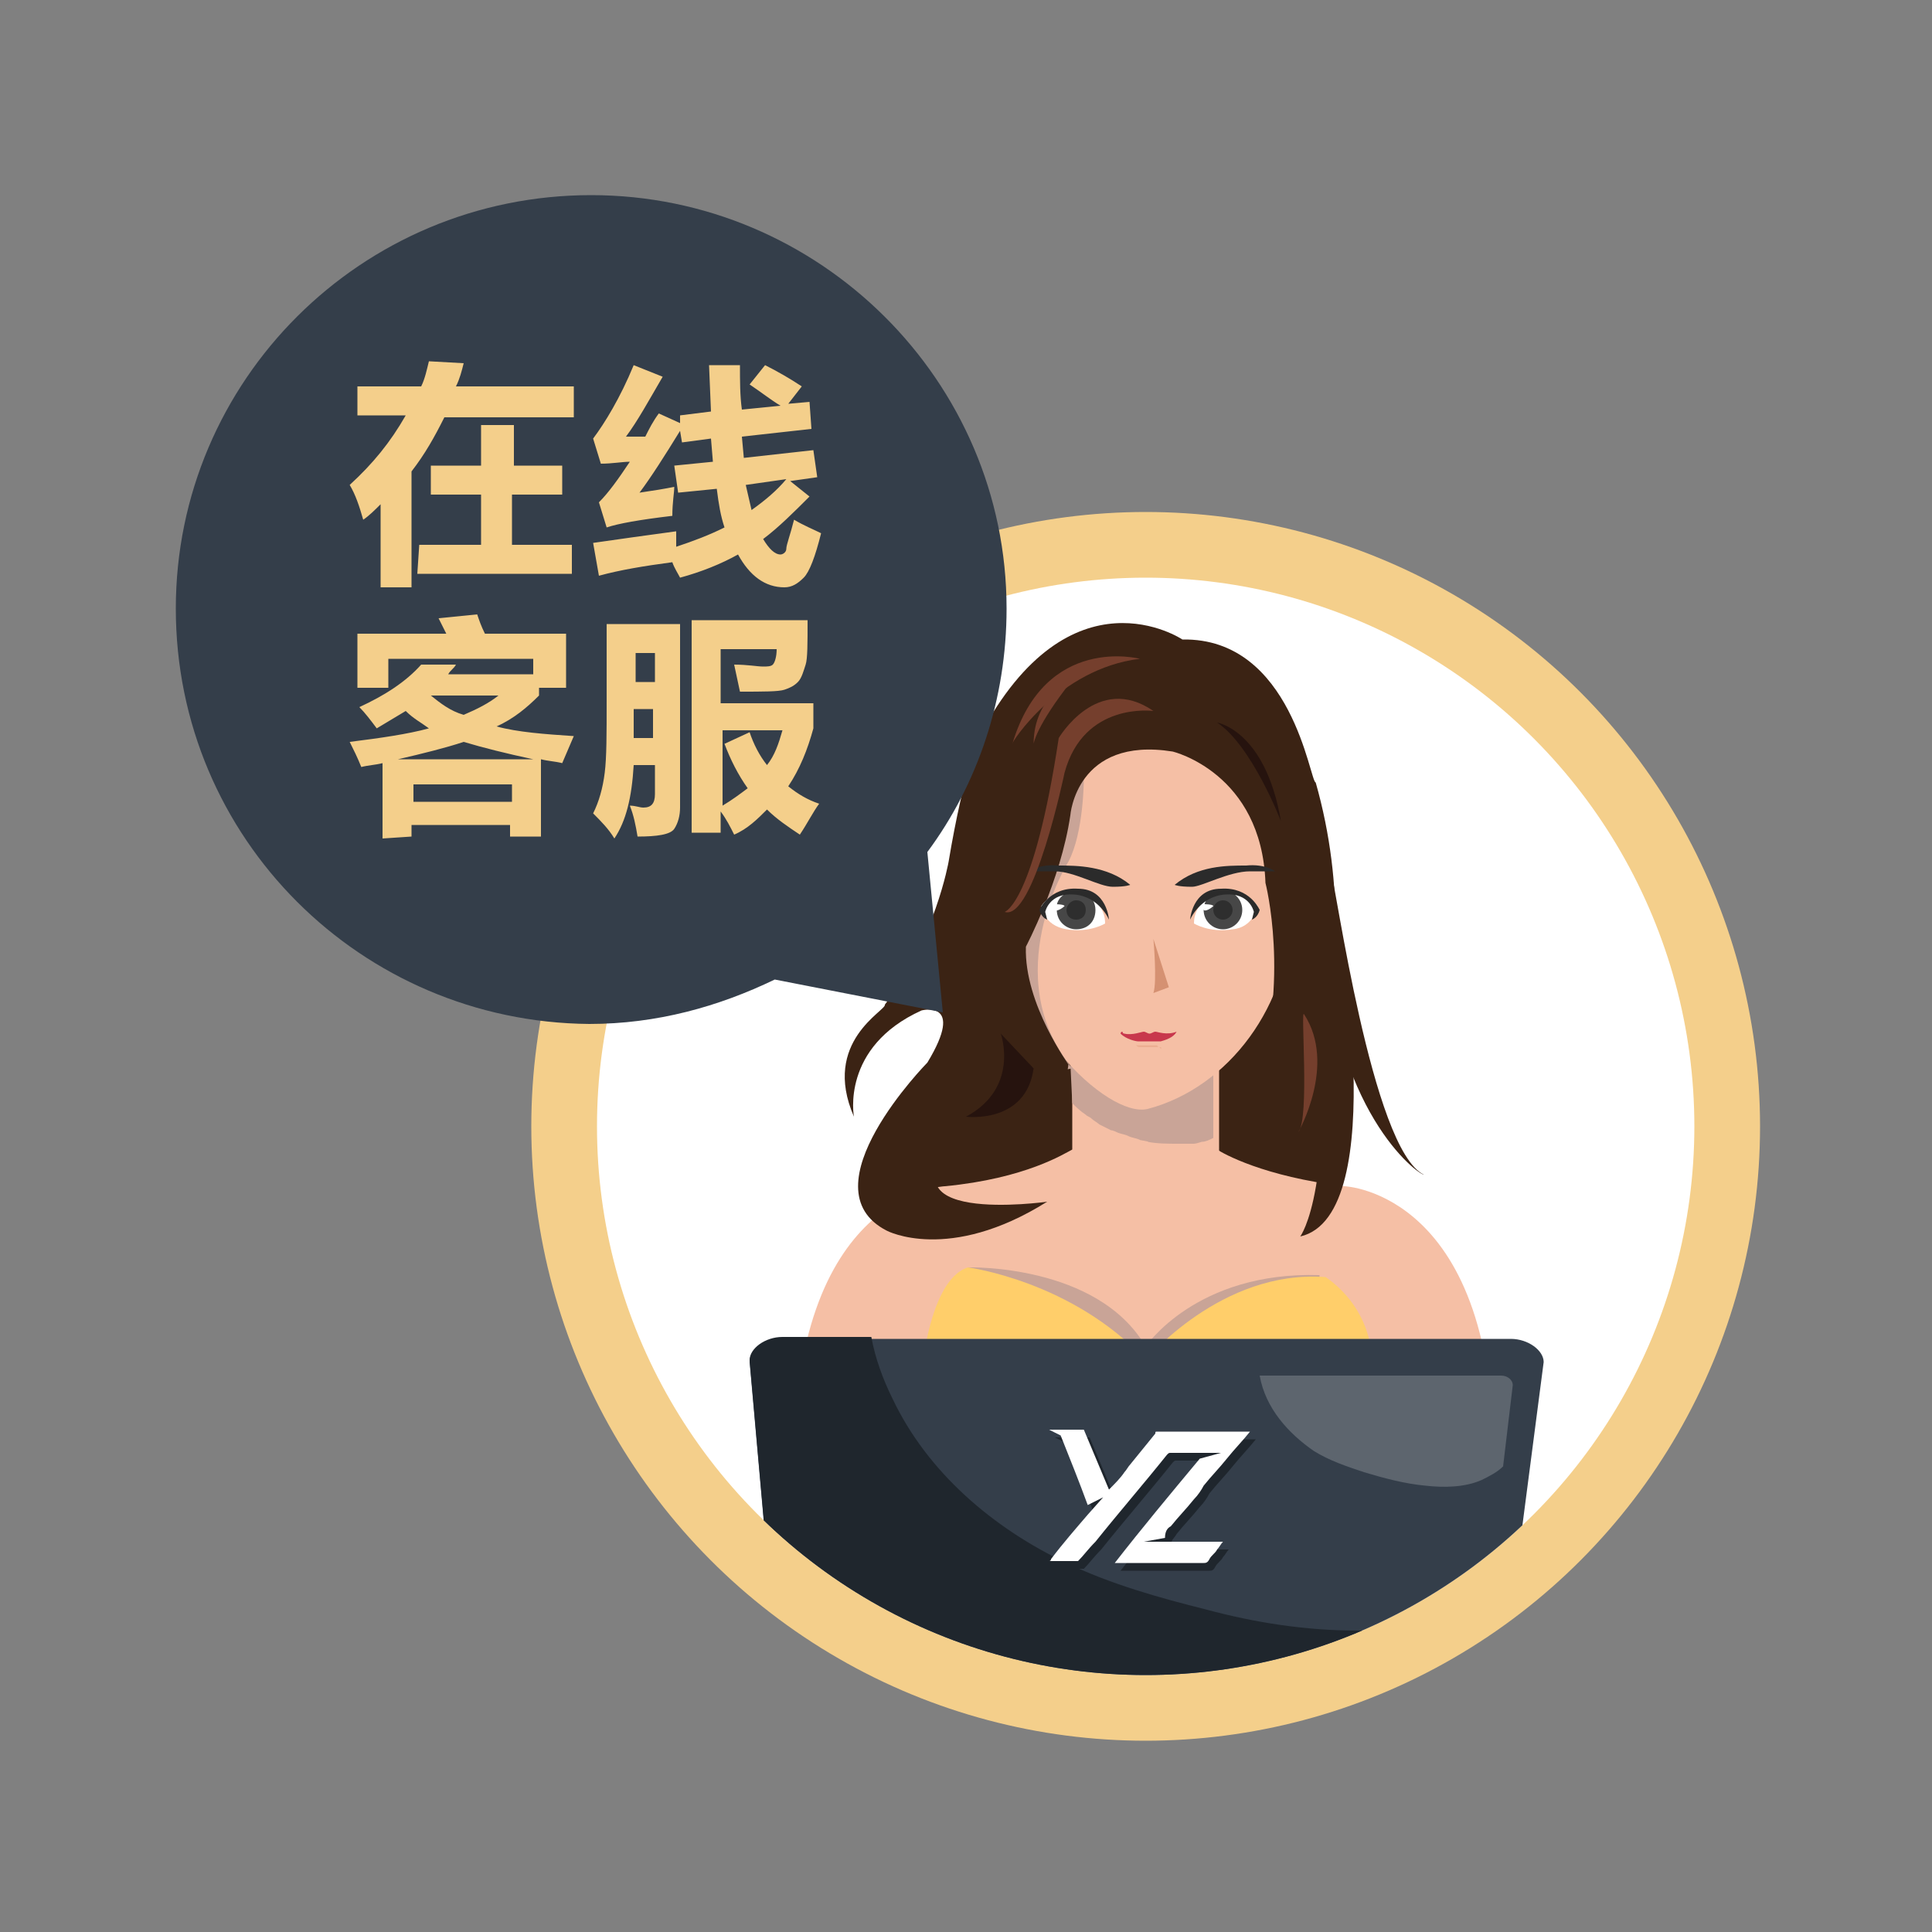
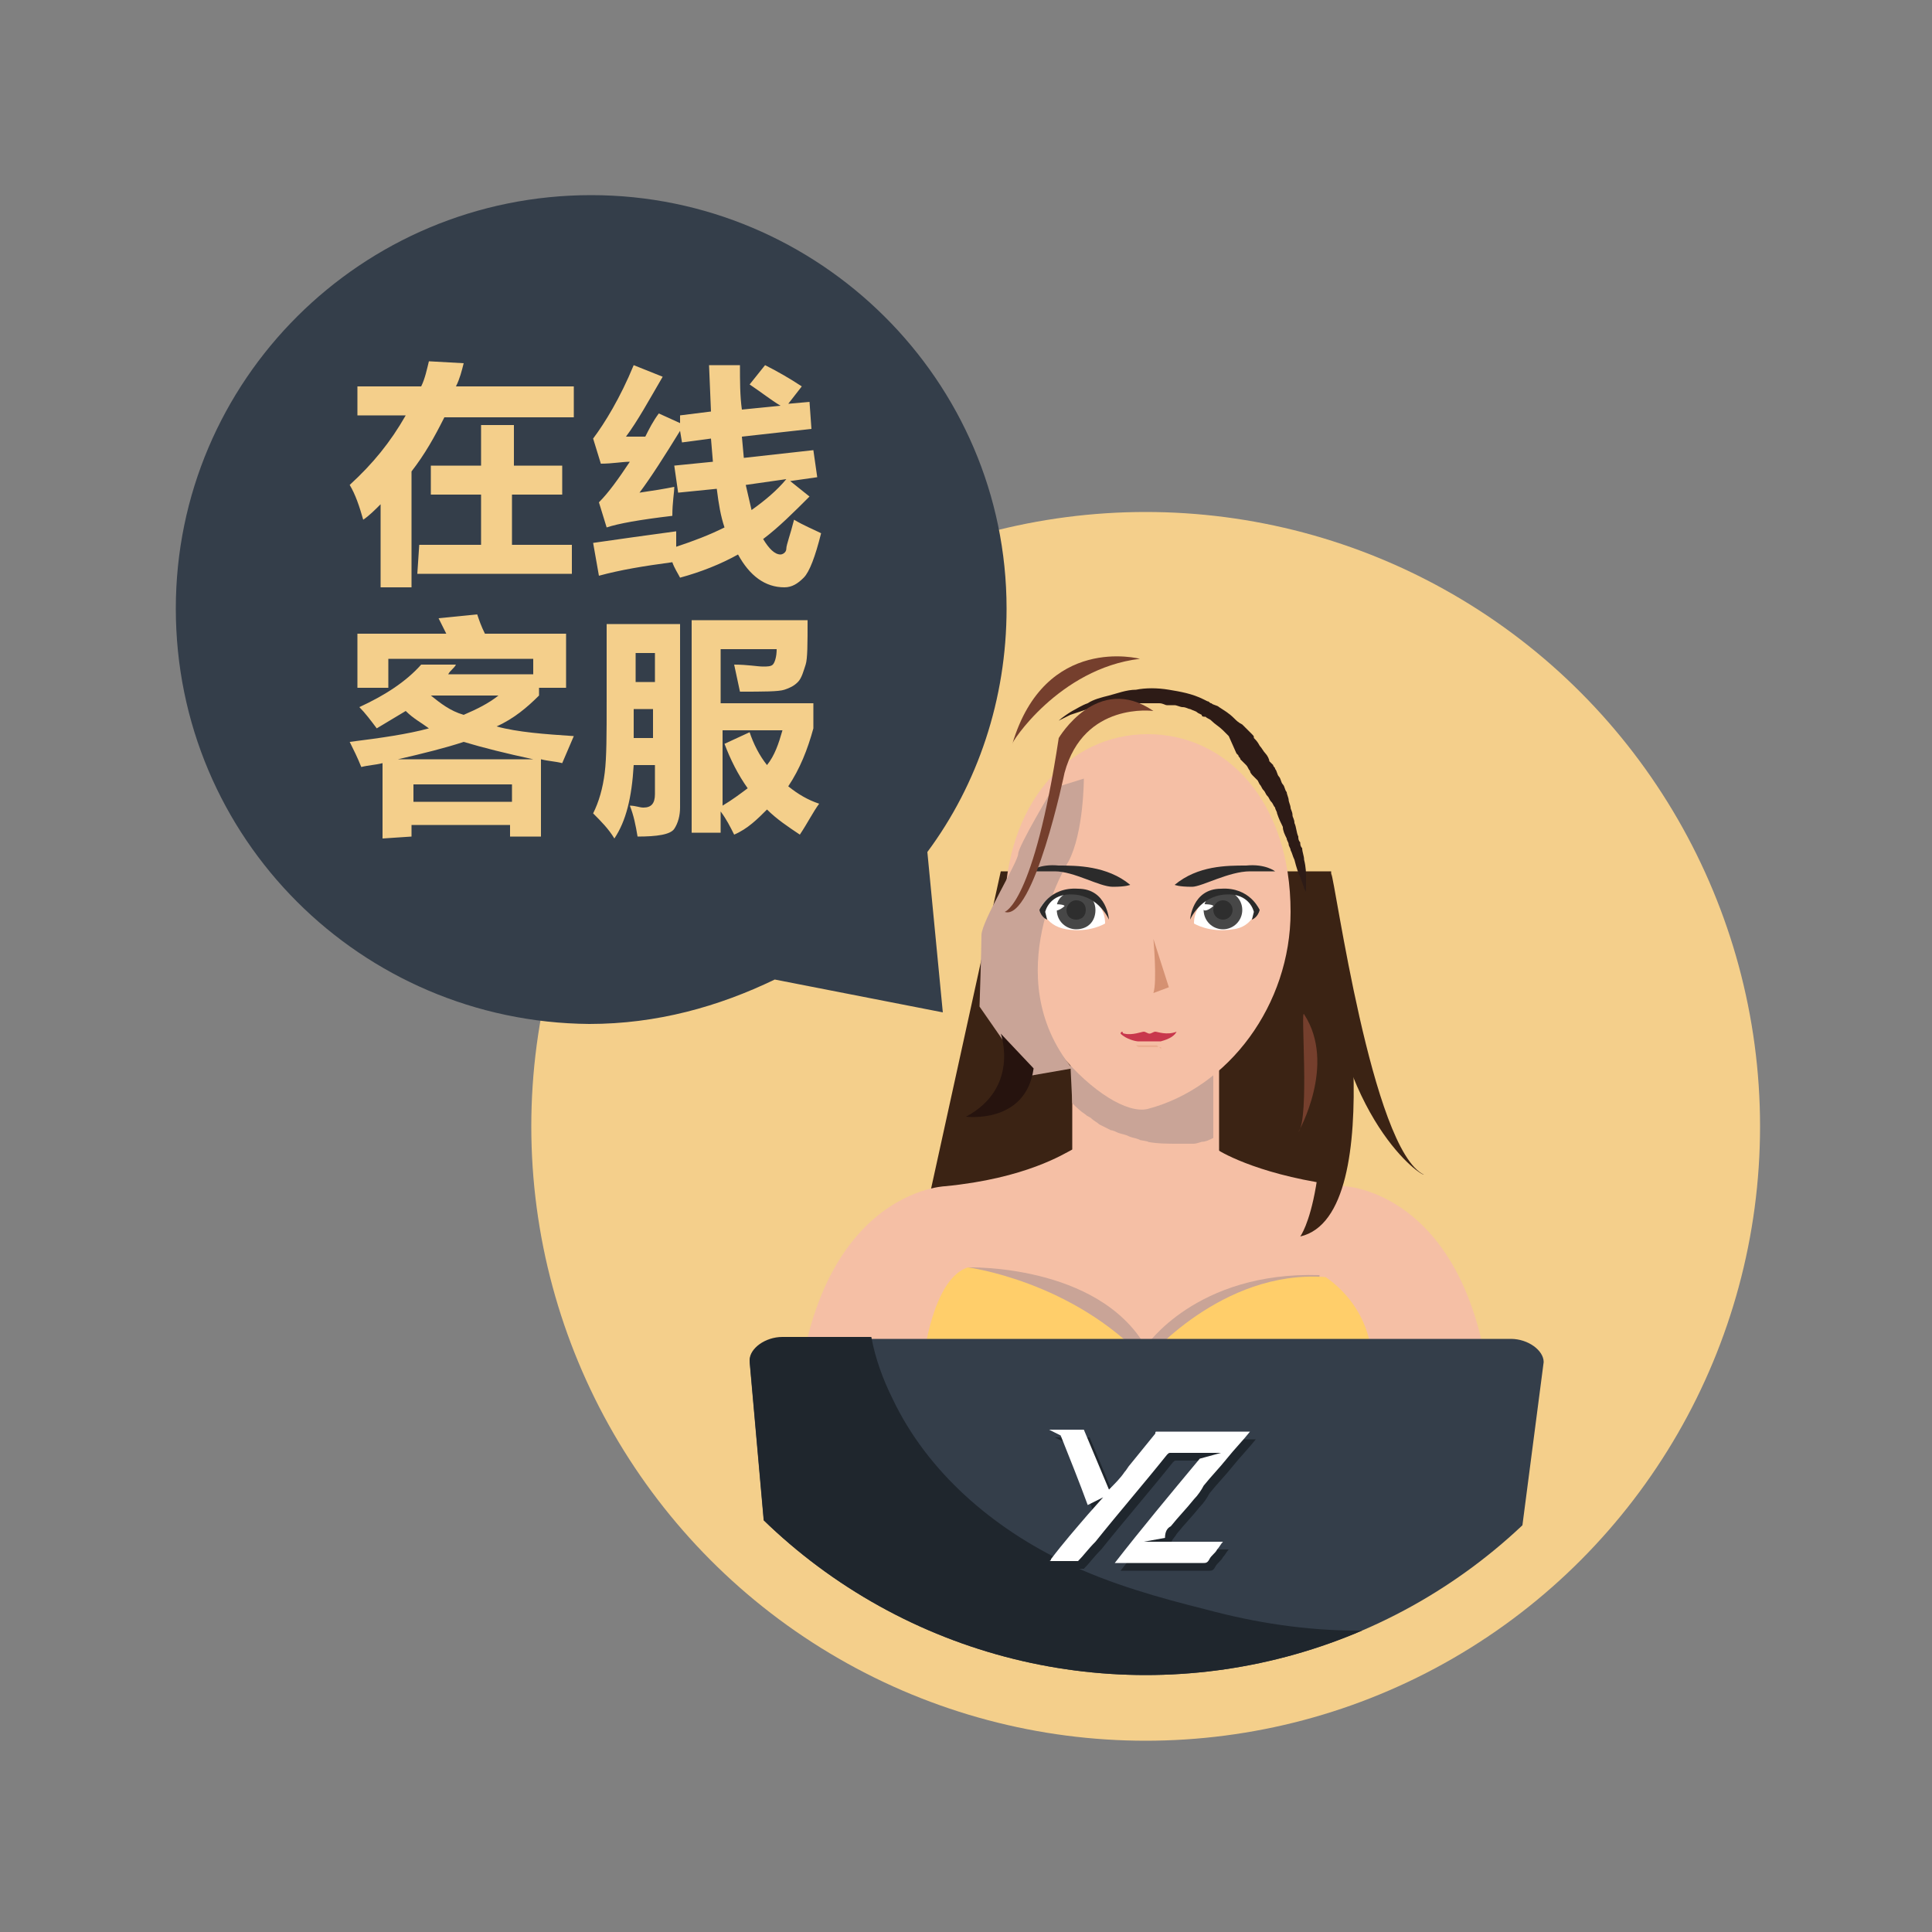
<svg xmlns="http://www.w3.org/2000/svg" xmlns:xlink="http://www.w3.org/1999/xlink" version="1.1" id="Layer_1" x="0px" y="0px" viewBox="-429 231 100 100" style="enable-background:new -429 231 100 100;" xml:space="preserve">
  <rect x="-429" y="231" width="100" height="100" fill="#808080" stroke="none" />
  <style type="text/css">
	.st0{fill:#F4CF8B;}
	.st1{fill:#FFFFFF;}
	.st2{clip-path:url(#SVGID_2_);fill:#3B2314;}
	.st3{clip-path:url(#SVGID_4_);fill:#F5BFA5;}
	.st4{clip-path:url(#SVGID_6_);fill:#C9A497;}
	.st5{clip-path:url(#SVGID_8_);fill:#FFCE6A;}
	.st6{clip-path:url(#SVGID_10_);fill:#FFCE6A;}
	.st7{clip-path:url(#SVGID_12_);fill:#F5BFA5;}
	.st8{clip-path:url(#SVGID_14_);fill:#C9A497;}
	.st9{clip-path:url(#SVGID_16_);fill:#F5BFA5;}
	.st10{clip-path:url(#SVGID_18_);fill:#2D1B16;}
	.st11{clip-path:url(#SVGID_20_);fill:#C9A497;}
	.st12{clip-path:url(#SVGID_22_);fill:#343E4A;}
	.st13{opacity:0.2;clip-path:url(#SVGID_24_);fill:#FFFFFF;enable-background:new    ;}
	.st14{clip-path:url(#SVGID_26_);fill:#1F262D;}
	.st15{clip-path:url(#SVGID_28_);fill:#3B2314;}
	.st16{fill:#ECAF92;}
	.st17{fill:#C8374C;}
	.st18{fill:#474747;}
	.st19{fill:#2E2E2E;}
	.st20{fill:#2B2B2B;}
	.st21{fill:#343E4A;}
	.st22{fill:#D59172;}
	.st23{fill:#3B2314;}
	.st24{fill:#753F2D;}
	.st25{fill:#26130E;}
	.st26{fill:#1F262D;}
</style>
  <g>
    <circle class="st0" cx="-369.7" cy="289.3" r="31.8" />
-     <circle class="st1" cx="-369.7" cy="289.3" r="28.4" />
  </g>
  <g>
    <g>
      <g>
        <defs>
          <circle id="SVGID_1_" cx="-369.7" cy="289.3" r="28.4" />
        </defs>
        <clipPath id="SVGID_2_">
          <use xlink:href="#SVGID_1_" style="overflow:visible;" />
        </clipPath>
        <path class="st2" d="M-377.2,276.1h17.1v17.3H-381L-377.2,276.1z" />
      </g>
    </g>
    <g>
      <g>
        <defs>
          <circle id="SVGID_3_" cx="-369.7" cy="289.3" r="28.4" />
        </defs>
        <clipPath id="SVGID_4_">
          <use xlink:href="#SVGID_3_" style="overflow:visible;" />
        </clipPath>
        <path class="st3" d="M-359.4,292.4c-4.2-0.5-6.3-1.7-6.6-1.9h-7.5c-0.4,0.2-2.4,1.5-6.6,1.9c0,0-8,0.3-7.8,14.8     c0,0,6,2.7,18.1,2.7s18.1-2.7,18.1-2.7C-351.4,292.7-359.4,292.4-359.4,292.4" />
      </g>
    </g>
    <g>
      <g>
        <defs>
          <circle id="SVGID_5_" cx="-369.7" cy="289.3" r="28.4" />
        </defs>
        <clipPath id="SVGID_6_">
          <use xlink:href="#SVGID_5_" style="overflow:visible;" />
        </clipPath>
        <path class="st4" d="M-378.9,296.6c0,0,6.7-0.2,9.2,4.1c0,0,2.6-3.9,9-3.7l-0.4,4.4l-18.6-0.3L-378.9,296.6z" />
      </g>
    </g>
    <g>
      <g>
        <defs>
          <circle id="SVGID_7_" cx="-369.7" cy="289.3" r="28.4" />
        </defs>
        <clipPath id="SVGID_8_">
          <use xlink:href="#SVGID_7_" style="overflow:visible;" />
        </clipPath>
        <path class="st5" d="M-360.4,297.1c0,0,2.7,1.6,2.4,5.1h-2.4V297.1z" />
      </g>
    </g>
    <g>
      <g>
        <defs>
          <circle id="SVGID_9_" cx="-369.7" cy="289.3" r="28.4" />
        </defs>
        <clipPath id="SVGID_10_">
          <use xlink:href="#SVGID_9_" style="overflow:visible;" />
        </clipPath>
        <path class="st6" d="M-378.9,296.6c0,0,5.4,0.7,9.2,4.8c0,0,3.9-4.7,9.3-4.3c0.2,0.1,1,1.3,1.2,1.4l-0.4,1.2l1.9,3.3h-23.7     C-381.4,303-381.1,297.3-378.9,296.6" />
      </g>
    </g>
    <g>
      <g>
        <defs>
          <circle id="SVGID_11_" cx="-369.7" cy="289.3" r="28.4" />
        </defs>
        <clipPath id="SVGID_12_">
          <use xlink:href="#SVGID_11_" style="overflow:visible;" />
        </clipPath>
        <path class="st7" d="M-373.5,286.4h7.6v5.5h-7.6V286.4z" />
      </g>
    </g>
    <g>
      <g>
        <defs>
          <circle id="SVGID_13_" cx="-369.7" cy="289.3" r="28.4" />
        </defs>
        <clipPath id="SVGID_14_">
          <use xlink:href="#SVGID_13_" style="overflow:visible;" />
        </clipPath>
        <path class="st8" d="M-373.6,286l0.1,2.1c0.2,0.2,0.4,0.4,0.7,0.6c0.1,0.1,0.2,0.1,0.3,0.2c0.1,0.1,0.3,0.2,0.4,0.3l0.6,0.3     c0.1,0,0.3,0.1,0.3,0.1c0.2,0.1,0.4,0.1,0.6,0.2s0.4,0.1,0.6,0.2c-0.1,0,0.6,0.1,0.4,0.1c0.5,0.1,1.1,0.1,1.6,0.1h0.8     c0.1,0,0.4-0.1,0.4-0.1c0.2,0,0.4-0.1,0.6-0.2v-4.3l-9.4-1.9L-373.6,286z" />
      </g>
    </g>
    <g>
      <g>
        <defs>
          <circle id="SVGID_15_" cx="-369.7" cy="289.3" r="28.4" />
        </defs>
        <clipPath id="SVGID_16_">
          <use xlink:href="#SVGID_15_" style="overflow:visible;" />
        </clipPath>
        <path class="st9" d="M-362.2,278.2c0,4.8-3.2,9.1-7.4,10.2c-2.1,0.5-7.4-4.6-7.4-10.2s3.3-9.2,7.4-9.2     C-365.5,269-362.2,272.5-362.2,278.2" />
      </g>
    </g>
    <g>
      <g>
        <defs>
          <circle id="SVGID_17_" cx="-369.7" cy="289.3" r="28.4" />
        </defs>
        <clipPath id="SVGID_18_">
          <use xlink:href="#SVGID_17_" style="overflow:visible;" />
        </clipPath>
        <path class="st10" d="M-374.2,268.3c0,0,0.2-0.2,0.7-0.5c0.2-0.1,0.5-0.3,0.8-0.4c0.3-0.2,0.7-0.3,1.1-0.4s0.9-0.3,1.4-0.3     c0.5-0.1,1.1-0.1,1.7,0s1.2,0.2,1.8,0.5l0.2,0.1c0.1,0,0.1,0.1,0.2,0.1c0.1,0.1,0.3,0.1,0.4,0.2c0.3,0.2,0.5,0.3,0.8,0.6     c0.1,0.1,0.2,0.2,0.4,0.3l0.3,0.3l0.2,0.2c0.1,0.1,0.1,0.1,0.1,0.2c0.1,0.1,0.2,0.2,0.3,0.4c0.1,0.1,0.2,0.3,0.3,0.4     c0.1,0.1,0.2,0.3,0.2,0.4l0.1,0.1l0.1,0.1c0,0.1,0.1,0.1,0.1,0.2c0.1,0.1,0.1,0.3,0.2,0.4s0.1,0.3,0.2,0.4s0.1,0.3,0.2,0.4     c0,0.1,0.1,0.3,0.1,0.4s0.1,0.3,0.1,0.4s0.1,0.2,0.1,0.4c0,0.1,0.1,0.2,0.1,0.4c0.1,0.2,0.1,0.5,0.2,0.7c0,0.1,0,0.2,0.1,0.3     c0,0.1,0,0.2,0.1,0.3c0,0.2,0.1,0.4,0.1,0.6c0.1,0.4,0.1,0.7,0.1,0.9v0.8c0,0,0-0.1-0.1-0.2c0-0.1-0.1-0.3-0.2-0.6     c-0.1-0.2-0.2-0.5-0.3-0.9c-0.1-0.2-0.1-0.3-0.2-0.5c0-0.1-0.1-0.2-0.1-0.3s-0.1-0.2-0.1-0.3c-0.1-0.2-0.2-0.4-0.2-0.6     c-0.1-0.2-0.2-0.4-0.3-0.7c0-0.1-0.1-0.2-0.1-0.3c-0.1-0.1-0.1-0.2-0.2-0.3c-0.1-0.1-0.1-0.2-0.2-0.3c-0.1-0.1-0.1-0.2-0.2-0.3     c-0.1-0.1-0.1-0.2-0.2-0.3l-0.1-0.2l-0.1-0.1l-0.1-0.1c-0.1-0.1-0.2-0.2-0.2-0.3c-0.1-0.1-0.1-0.2-0.2-0.3l-0.3-0.3     c0-0.1-0.1-0.1-0.1-0.2l-0.1-0.1l-0.4-0.9l-0.3-0.3c-0.2-0.2-0.4-0.3-0.6-0.5c-0.1-0.1-0.2-0.1-0.3-0.2c-0.1,0-0.2,0-0.2-0.1     l-0.2-0.1c-0.1-0.1-0.2-0.1-0.4-0.2c-0.1,0-0.2-0.1-0.4-0.1c-0.1,0-0.3-0.1-0.4-0.1h-0.4c-0.1,0-0.2-0.1-0.4-0.1h-1.2     c-0.5,0-0.9,0.1-1.4,0.1c-0.4,0.1-0.8,0.2-1.1,0.2l-0.9,0.3C-373.8,268.1-374,268.2-374.2,268.3     C-374.1,268.3-374.2,268.3-374.2,268.3" />
      </g>
    </g>
    <g>
      <g>
        <defs>
          <circle id="SVGID_19_" cx="-369.7" cy="289.3" r="28.4" />
        </defs>
        <clipPath id="SVGID_20_">
          <use xlink:href="#SVGID_19_" style="overflow:visible;" />
        </clipPath>
        <path class="st11" d="M-372.9,271.3c0,0,0,2.8-0.8,4.3c0,0-3.7,5.9,0.2,10.7l-2.3,0.4l-2.5-3.6c0,0,0.1-3,0.1-3.7     s1.9-3.8,1.9-4.2s1.8-3.4,1.8-3.4L-372.9,271.3z" />
      </g>
    </g>
    <g>
      <g>
        <defs>
          <circle id="SVGID_21_" cx="-369.7" cy="289.3" r="28.4" />
        </defs>
        <clipPath id="SVGID_22_">
          <use xlink:href="#SVGID_21_" style="overflow:visible;" />
        </clipPath>
        <path class="st12" d="M-351.3,318.4c0,0.7-0.8,1.2-1.7,1.2h-34c-0.9,0-1.7-0.6-1.7-1.2l-1.5-16.9c0-0.7,0.8-1.2,1.7-1.2h37.7     c0.9,0,1.7,0.6,1.7,1.2L-351.3,318.4z" />
      </g>
    </g>
    <g>
      <g>
        <defs>
-           <circle id="SVGID_23_" cx="-369.7" cy="289.3" r="28.4" />
-         </defs>
+           </defs>
        <clipPath id="SVGID_24_">
          <use xlink:href="#SVGID_23_" style="overflow:visible;" />
        </clipPath>
        <path class="st13" d="M-361,306.1c0.8,0.5,1.7,0.8,2.6,1.1c1,0.3,2.1,0.6,3.2,0.7c0.9,0.1,2,0.1,2.9-0.3c0.4-0.2,0.8-0.4,1.1-0.7     l0.5-4.2c0-0.3-0.3-0.5-0.6-0.5h-12.5C-363.5,303.9-362.3,305.2-361,306.1" />
      </g>
    </g>
    <g>
      <g>
        <defs>
          <circle id="SVGID_25_" cx="-369.7" cy="289.3" r="28.4" />
        </defs>
        <clipPath id="SVGID_26_">
          <use xlink:href="#SVGID_25_" style="overflow:visible;" />
        </clipPath>
        <path class="st14" d="M-352.4,314.2c-2,1-4.1,1.2-6.3,1.2c-2.7,0-5.3-0.4-7.9-1.1c-2.4-0.6-4.9-1.3-7.2-2.4     c-3.8-1.8-7.2-4.7-9-8.5c-0.5-1-0.9-2.1-1.1-3.2h-4.6c-0.9,0-1.7,0.6-1.7,1.2l1.5,16.9c0,0.7,0.8,1.2,1.7,1.2h34.1     c0.9,0,1.7-0.6,1.7-1.2l0.7-5.3C-351.1,313.5-351.7,313.9-352.4,314.2" />
      </g>
    </g>
    <g>
      <g>
        <defs>
          <circle id="SVGID_27_" cx="-369.7" cy="289.3" r="28.4" />
        </defs>
        <clipPath id="SVGID_28_">
          <use xlink:href="#SVGID_27_" style="overflow:visible;" />
        </clipPath>
-         <path class="st15" d="M-375.9,280c0,0,1.8-3.4,2.3-6.8c0,0,0.3-4.1,5.3-3.3c0,0,4.6,1.1,4.8,6.8c0,0,1.3,5-0.5,10.5l1.3,4.1     c0,0,4.9-8.9,1.8-19.8c-0.3,0-1.2-7.5-6.9-7.4c0,0-5.8-3.9-10.5,5c0,0-0.8,1.7-1.6,6.5c0,0-0.7,4-3.3,7.4     c0.1,0.3-3.3,1.9-1.6,5.8c0,0-0.7-3.6,3.5-5.5c0,0,2.3-0.6,0.3,2.7c0,0-6.4,6.5-2.1,8.7c0,0,3.2,1.7,8.3-1.5c0,0-9.2,1.3-4.4-3.5     c0,0,5.2-0.5,5.5-3.6C-373.6,286.2-376,283-375.9,280z" />
      </g>
    </g>
  </g>
  <path class="st16" d="M-370.2,285.1h1.1c0,0,0,0.1,0.1,0.1l0.1,0.1v-0.1h-1C-370.1,285.2-370.1,285.2-370.2,285.1  C-370.2,285.1-370.2,285-370.2,285.1" />
  <path class="st17" d="M-368.1,284.4c-0.5,0.2-1,0-1.1,0s-0.2,0.1-0.3,0.1s-0.2-0.1-0.3-0.1s-0.6,0.2-1,0.1c-0.1,0-0.1-0.1-0.1-0.1  c-0.1,0-0.1,0.1-0.1,0.1c0.3,0.3,0.8,0.4,0.9,0.4h0.1h-0.1h1.2C-369,284.9-368.3,284.8-368.1,284.4  C-368,284.4-368,284.4-368.1,284.4" />
  <path class="st1" d="M-365.8,277.2c0,0-1.4,0.3-1.4,1.6c0,0,0.8,0.5,2,0.3c1.1-0.1,1.3-1.2,1.3-1.2S-364.5,277-365.8,277.2" />
  <circle class="st18" cx="-365.7" cy="278.1" r="1" />
  <path class="st1" d="M-366.7,277.8c0,0,0.5,0,0.5,0.1c-0.1,0.1-0.4,0.3-0.5,0.2S-366.8,277.8-366.7,277.8" />
  <circle class="st19" cx="-365.7" cy="278.1" r="0.5" />
  <path class="st20" d="M-367.4,278.6c0,0,0.5-1.2,1.8-1.3s1.5,0.9,1.5,0.9l-0.1,0.4c0,0,0.3-0.1,0.4-0.5c0,0-0.5-1.2-2-1.1  C-367.3,277-367.4,278.6-367.4,278.6" />
  <path class="st1" d="M-373.2,277.2c0,0,1.4,0.3,1.4,1.6c0,0-0.8,0.5-2,0.3s-1.3-1.2-1.3-1.2S-374.6,277-373.2,277.2" />
  <path class="st18" d="M-373.3,277.1c0.5,0,1,0.4,1,1s-0.4,1-1,1c-0.5,0-1-0.4-1-1C-374.4,277.5-373.8,277.1-373.3,277.1" />
  <path class="st1" d="M-374.4,277.8c0,0,0.5,0,0.5,0.1c-0.1,0.1-0.4,0.3-0.5,0.2S-374.5,277.8-374.4,277.8" />
  <path class="st19" d="M-373.8,278.1c0,0.3,0.2,0.5,0.5,0.5s0.5-0.2,0.5-0.5s-0.2-0.5-0.5-0.5S-373.8,277.9-373.8,278.1" />
  <path class="st20" d="M-371.6,278.6c0,0-0.5-1.2-1.8-1.3s-1.5,0.9-1.5,0.9l0.1,0.4c0,0-0.3-0.1-0.4-0.5c0,0,0.5-1.2,2-1.1  C-371.7,277-371.6,278.6-371.6,278.6" />
  <path class="st20" d="M-368.2,276.8c0,0,0.2,0.1,0.9,0.1c0.5,0,1.9-0.8,3-0.8h1.3c0,0-0.5-0.4-1.5-0.3  C-365.5,275.8-367,275.8-368.2,276.8" />
  <path class="st20" d="M-370.5,276.8c0,0-0.2,0.1-0.9,0.1c-0.7,0-2-0.8-3-0.8h-1.3c0,0,0.5-0.4,1.5-0.3  C-373.3,275.8-371.7,275.8-370.5,276.8" />
  <path class="st21" d="M-398.4,241.1c11.8,0,21.5,9.6,21.5,21.4c0,4.7-1.5,9.1-4.1,12.6l0.8,8.3l-8.7-1.7c-2.9,1.4-6.1,2.3-9.6,2.3  c-11.8-0.1-21.4-9.6-21.4-21.5C-419.9,250.7-410.3,241.1-398.4,241.1" />
  <path class="st0" d="M-410.5,251h3.3c0.2-0.4,0.3-0.9,0.4-1.3l1.8,0.1c-0.1,0.4-0.2,0.8-0.4,1.2h6.1v1.6h-6.7c-0.5,1-1,1.9-1.7,2.8  v6h-1.6v-4.3c-0.3,0.3-0.6,0.6-0.9,0.8c-0.2-0.7-0.4-1.3-0.7-1.8c1.2-1.1,2.1-2.2,2.9-3.6h-2.5L-410.5,251L-410.5,251z   M-407.3,259.2h3.2v-2.6h-2.6v-1.5h2.6V253h1.7v2.1h2.5v1.5h-2.6v2.6h3.1v1.5h-8L-407.3,259.2z M-398,260.8l-0.3-1.7  c1.4-0.2,2.8-0.4,4.3-0.6v0.8c0.9-0.3,1.7-0.6,2.5-1c-0.2-0.6-0.3-1.2-0.4-2l-2,0.2l-0.2-1.4l2-0.2l-0.1-1.2l-1.5,0.2l-0.1-0.6  c-0.8,1.3-1.5,2.4-2.1,3.2c0.7-0.1,1.3-0.2,1.8-0.3c0,0.3-0.1,0.8-0.1,1.5c-1.7,0.2-2.8,0.4-3.4,0.6l-0.4-1.3c0.5-0.5,1-1.2,1.6-2.1  c-0.4,0-0.9,0.1-1.5,0.1l-0.4-1.3c0.6-0.8,1.4-2.1,2.1-3.8l1.5,0.6c-0.7,1.2-1.3,2.3-1.9,3.1h1c0.2-0.4,0.4-0.8,0.7-1.2l1.1,0.5  v-0.4l1.6-0.2l-0.1-2.4h1.6c0,0.8,0,1.6,0.1,2.3l2-0.2c-0.5-0.3-1-0.7-1.6-1.1l0.8-1c0.6,0.3,1.3,0.7,1.9,1.1l-0.7,0.9l1.1-0.1  l0.1,1.4l-3.6,0.4l0.1,1.1l3.6-0.4l0.2,1.4l-1.4,0.2l1,0.8c-0.8,0.8-1.6,1.6-2.4,2.2c0.3,0.5,0.6,0.8,0.9,0.8c0.1,0,0.3-0.1,0.3-0.3  c0-0.2,0.2-0.7,0.4-1.5c0.5,0.3,1,0.5,1.4,0.7c-0.3,1.2-0.6,2-0.9,2.3s-0.6,0.5-1,0.5c-1,0-1.8-0.6-2.4-1.7c-0.9,0.5-1.9,0.9-3,1.2  c-0.1-0.2-0.3-0.5-0.4-0.8C-395.7,260.3-396.9,260.5-398,260.8 M-388.3,255.8l-2.1,0.3c0.1,0.4,0.2,0.9,0.3,1.3  C-389.4,256.9-388.8,256.4-388.3,255.8 M-409.2,274.4v-3.9c-0.4,0.1-0.7,0.1-1.1,0.2c-0.2-0.5-0.4-0.9-0.6-1.3  c1.6-0.2,3-0.4,4.1-0.7c-0.4-0.3-0.8-0.5-1.2-0.9l-1.5,0.9c-0.3-0.4-0.6-0.8-0.9-1.1c1.3-0.6,2.4-1.3,3.2-2.2h1.8  c-0.1,0.2-0.3,0.3-0.4,0.5h4.4v-0.8h-7.5v1.5h-1.6v-2.8h4.6l-0.4-0.8l2-0.2c0.1,0.3,0.2,0.6,0.4,1h4.2v2.8h-1.4v0.4  c-0.6,0.6-1.3,1.2-2.2,1.6c1.1,0.3,2.5,0.4,4,0.5l-0.6,1.4c-0.4-0.1-0.7-0.1-1.1-0.2v4h-1.6v-0.6h-5.1v0.6L-409.2,274.4z   M-405,269.4c-0.9,0.3-2.1,0.6-3.4,0.9h7C-402.8,270-404,269.7-405,269.4 M-402.5,271.6h-5.1v0.9h5.1V271.6z M-405,268  c0.7-0.3,1.3-0.6,1.8-1h-3.5C-406.2,267.4-405.7,267.8-405,268 M-397.2,274.4c-0.3-0.5-0.7-0.9-1.1-1.3c0.3-0.6,0.5-1.3,0.6-2.1  c0.1-0.8,0.1-2,0.1-3.7v-4h3.8v9.5c0,0.4-0.1,0.8-0.3,1.1c-0.2,0.3-0.9,0.4-1.9,0.4c-0.1-0.6-0.2-1.1-0.4-1.6c0.3,0,0.5,0.1,0.7,0.1  c0.4,0,0.6-0.2,0.6-0.7v-1.5h-1.1C-396.3,272.3-396.6,273.5-397.2,274.4 M-396.2,269.2h1v-1.5h-1V269.2z M-395.1,264.8h-1v1.5h1  V264.8z M-386.9,267.4v1.3c-0.3,1.1-0.7,2.1-1.3,3c0.5,0.4,1,0.7,1.6,0.9c-0.3,0.4-0.6,1-1,1.6c-0.6-0.4-1.2-0.8-1.7-1.3  c-0.5,0.5-1,1-1.7,1.3c-0.2-0.4-0.4-0.8-0.7-1.2v1.1h-1.5v-11h6c0,1.2,0,2-0.1,2.3s-0.2,0.7-0.4,0.9c-0.2,0.2-0.4,0.3-0.7,0.4  s-1.1,0.1-2.3,0.1c-0.1-0.5-0.2-0.9-0.3-1.4c0.7,0,1.2,0.1,1.5,0.1c0.2,0,0.4,0,0.5-0.1s0.2-0.4,0.2-0.8h-2.9v2.8L-386.9,267.4  L-386.9,267.4z M-390.2,268.9c0.2,0.6,0.5,1.2,0.9,1.7c0.4-0.5,0.6-1.1,0.8-1.8h-3.1v3.9c0.5-0.3,0.9-0.6,1.3-0.9  c-0.5-0.7-0.9-1.5-1.2-2.3L-390.2,268.9z" />
  <path class="st1" d="M-372.2,312.5C-372.3,312.5-372.3,312.6-372.2,312.5C-372.3,312.6-372.3,312.5-372.2,312.5" />
  <path class="st22" d="M-369.3,279.6c0,0,0.2,2.2,0,2.8l0.8-0.3L-369.3,279.6z" />
  <path class="st23" d="M-359.8,278.4c0,0,2.9,15.5-1.9,16.6c0,0,1.9-2.5,0.8-13.2L-359.8,278.4z" />
  <path class="st23" d="M-360.1,276.2c0.2,0.3,2.1,14.3,4.8,15.6c-0.3,0-4.8-3.3-5.2-12.8L-360.1,276.2z" />
  <path class="st24" d="M-369.3,267.8c0,0-3.6-0.5-4.6,3.2c0,0-1.6,7.7-3.1,7.2c0,0,1.5-0.4,2.8-9  C-374.2,269.2-372.2,265.8-369.3,267.8z" />
  <path class="st24" d="M-370,265.1c0,0-4.9-1.3-6.6,4.4C-376.7,269.5-374.2,265.6-370,265.1z" />
-   <path class="st24" d="M-373.5,266.2c0.1-0.1-2,0.8-2,3.3C-375.5,269.5-375.4,268.6-373.5,266.2z" />
  <path class="st24" d="M-361.5,283.5c-0.2-0.4,0.3,5.4-0.3,6.1C-361.8,289.6-359.8,286.1-361.5,283.5z" />
  <path class="st25" d="M-377.2,284.5c0,0,1,2.8-1.8,4.3c0,0,3.1,0.4,3.5-2.5L-377.2,284.5z" />
-   <path class="st25" d="M-366,268.4c0,0,2.5,0.4,3.3,5.1C-362.7,273.5-364.2,269.6-366,268.4z" />
  <path class="st26" d="M-368.1,310.4c0.4-0.5,0.8-0.9,1.2-1.4c0.2-0.2,0.4-0.5,0.5-0.7c0.4-0.5,0.8-0.9,1.2-1.4  c0.4-0.5,0.8-0.9,1.2-1.4h-4.8c-0.1,0-0.1,0-0.1,0.1c-0.4,0.5-0.9,1.1-1.3,1.6c-0.1,0.1-0.2,0.3-0.3,0.4c-0.2,0.3-0.5,0.6-0.8,0.9  l-1.3-3.1h-1.8l0.6,0.3c0.4,1,1,2.4,1.4,3.6l0.8-0.4l-0.8,0.9c-0.6,0.7-1.3,1.5-1.9,2.3c0,0,0,0.1-0.1,0.1h1.5  c0.3-0.3,0.5-0.6,0.9-1c1.2-1.5,2.5-3,3.7-4.5c0.1-0.1,0.1-0.1,0.2-0.1h2.6l-1.1,0.3c-1.5,1.8-3,3.6-4.4,5.4h4.6  c0.1,0,0.2,0,0.3-0.2c0.1-0.2,0.3-0.3,0.4-0.5c0.1-0.1,0.2-0.3,0.3-0.4h-4.1l1.1-0.2C-368.4,310.7-368.2,310.6-368.1,310.4" />
  <path class="st1" d="M-368.4,310c0.4-0.5,0.8-0.9,1.2-1.4c0.2-0.2,0.4-0.5,0.5-0.7c0.4-0.5,0.8-0.9,1.2-1.4c0.4-0.5,0.8-0.9,1.2-1.4  h-4.8c-0.1,0-0.1,0-0.1,0.1c-0.4,0.5-0.9,1.1-1.3,1.6c-0.1,0.1-0.2,0.3-0.3,0.4c-0.2,0.3-0.5,0.6-0.8,0.9l-1.3-3.1h-1.8l0.6,0.3  c0.4,1,1,2.5,1.4,3.6l0.8-0.4l-0.8,0.9c-0.6,0.7-1.3,1.5-1.9,2.3c0,0,0,0.1-0.1,0.1h1.5c0.3-0.3,0.5-0.6,0.9-1  c1.2-1.5,2.5-3,3.7-4.5c0.1-0.1,0.1-0.1,0.2-0.1h2.6l-1.1,0.3c-1.5,1.8-3,3.6-4.4,5.4h4.6c0.1,0,0.2,0,0.3-0.2s0.3-0.3,0.4-0.5  c0.1-0.1,0.2-0.3,0.3-0.4h-4.1l1.1-0.2C-368.7,310.3-368.6,310.1-368.4,310" />
</svg>